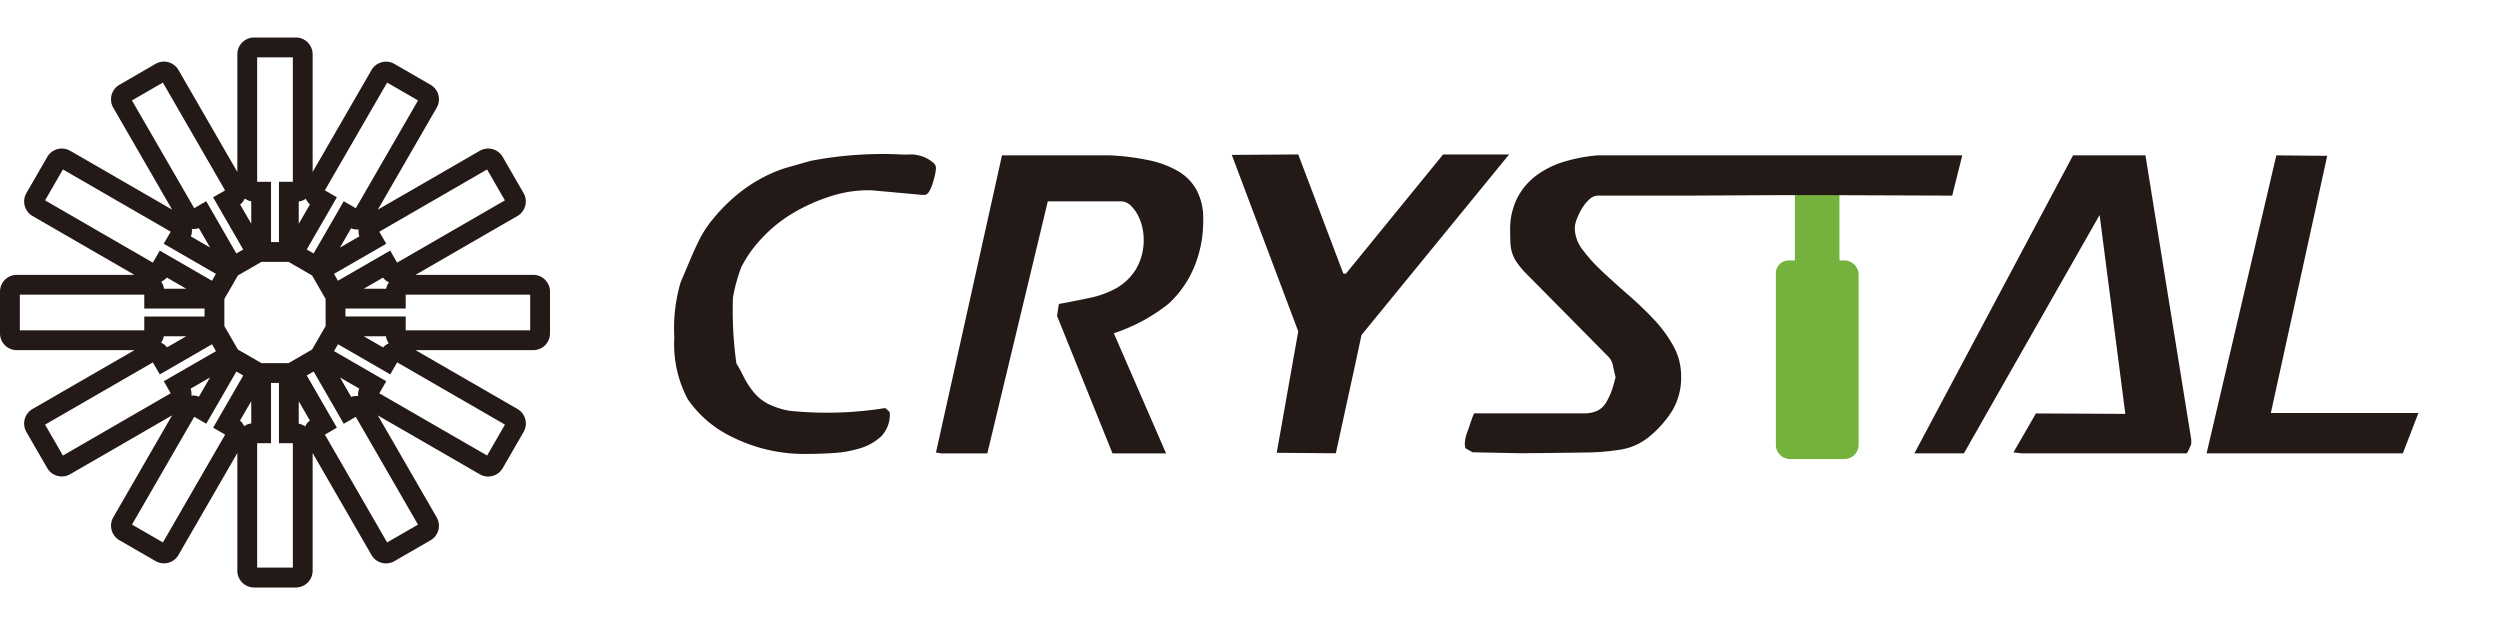
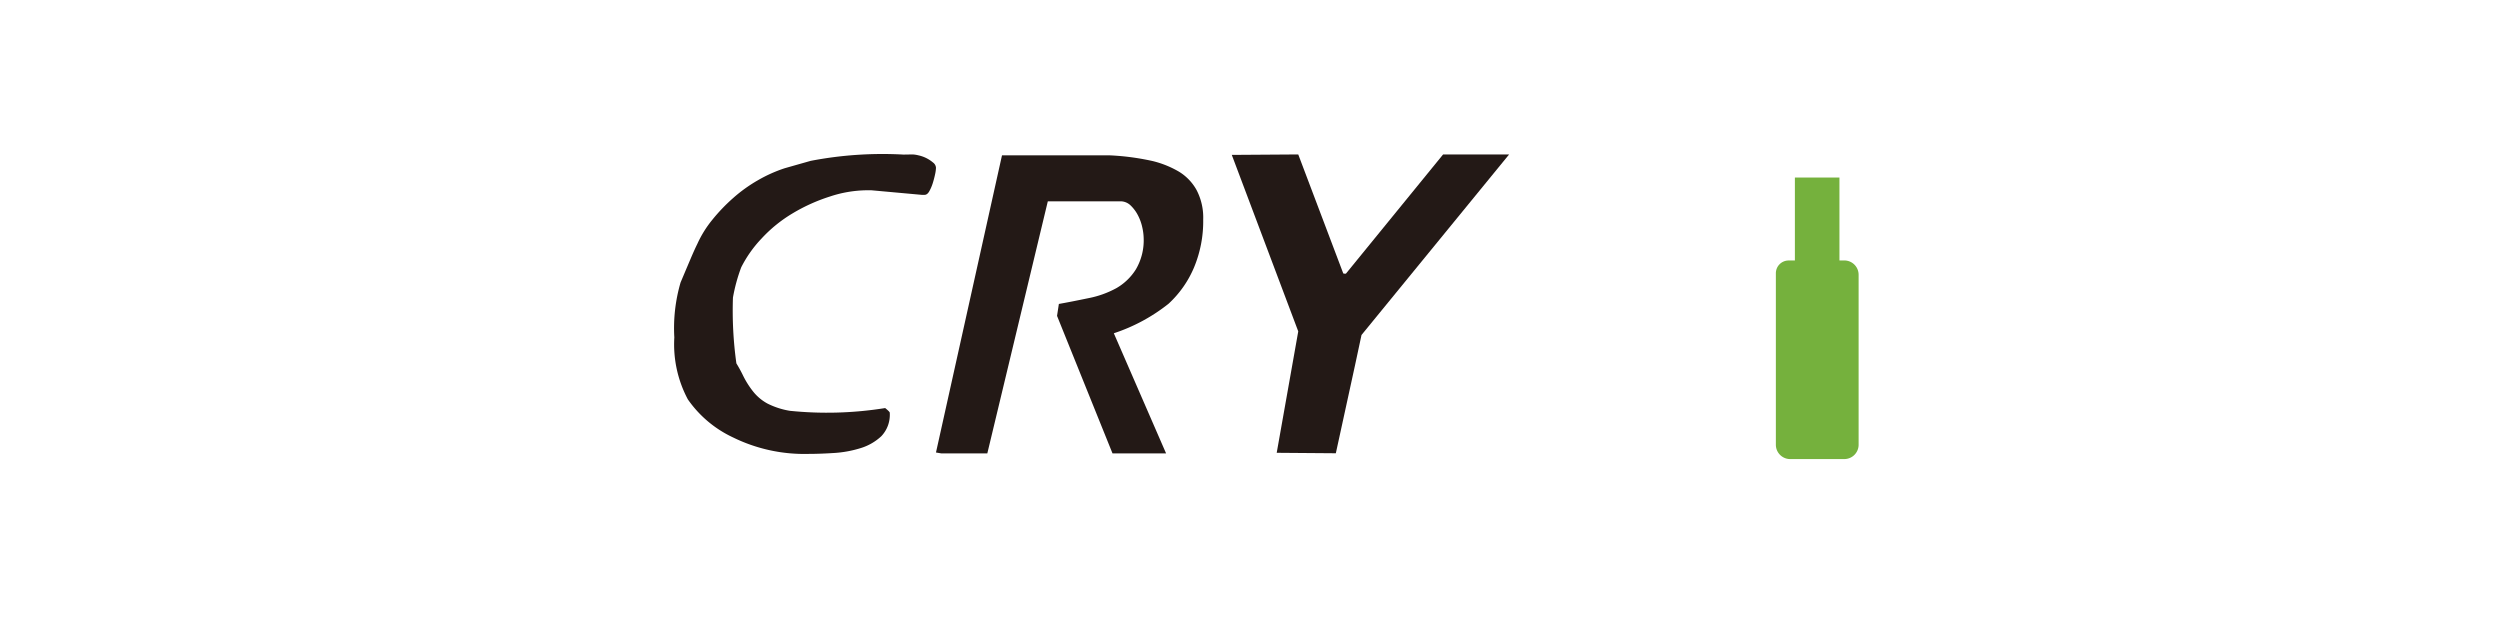
<svg xmlns="http://www.w3.org/2000/svg" id="图层_1" data-name="图层 1" width="200" height="50" viewBox="0 0 200 50">
  <defs>
    <style>.cls-1{fill:#231916;}.cls-2{fill:#75b13d;}</style>
  </defs>
  <title>BL_logo</title>
-   <path class="cls-1" d="M42.656,21.988H33.24l8.154-4.708a1.342,1.342,0,0,0,.492-1.833l-1.67-2.893a1.342,1.342,0,0,0-1.833-.491l-8.155,4.708,4.709-8.155a1.344,1.344,0,0,0-.492-1.833l-2.893-1.67a1.343,1.343,0,0,0-1.833.491l-4.708,8.155V4.343A1.343,1.343,0,0,0,23.669,3h-3.34a1.343,1.343,0,0,0-1.342,1.342v9.416L14.279,5.6a1.344,1.344,0,0,0-1.833-.491L9.554,6.783a1.342,1.342,0,0,0-.492,1.834l4.708,8.154L5.616,12.063a1.346,1.346,0,0,0-1.834.491l-1.67,2.893A1.342,1.342,0,0,0,2.6,17.28l8.155,4.708H1.342A1.343,1.343,0,0,0,0,23.33v3.34a1.344,1.344,0,0,0,1.342,1.343h9.414L2.6,32.72a1.346,1.346,0,0,0-.491,1.834l1.67,2.892a1.345,1.345,0,0,0,1.834.491l8.154-4.708L9.062,41.384a1.344,1.344,0,0,0,.491,1.833l2.892,1.669a1.332,1.332,0,0,0,.67.181,1.345,1.345,0,0,0,1.164-.671l4.708-8.155v9.416A1.344,1.344,0,0,0,20.329,47h3.34a1.344,1.344,0,0,0,1.342-1.343V36.241L29.719,44.4a1.329,1.329,0,0,0,.816.626,1.338,1.338,0,0,0,1.018-.134l2.893-1.671a1.344,1.344,0,0,0,.49-1.833l-4.708-8.154,8.156,4.709a1.342,1.342,0,0,0,1.832-.492l1.67-2.892A1.344,1.344,0,0,0,41.4,32.72l-8.153-4.707h9.414A1.344,1.344,0,0,0,44,26.67V23.33A1.343,1.343,0,0,0,42.656,21.988Zm-14.006,9.7a1.314,1.314,0,0,0-.557.063L27.2,30.2l1.541.889A1.223,1.223,0,0,0,28.65,31.687ZM23.085,29.05H20.913l-1.878-1.085-1.086-1.88v-2.17l1.085-1.88,1.88-1.085h2.17l1.88,1.085,1.085,1.88v2.17l-1.086,1.88Zm-7.836,2.043,1.553-.9-.89,1.541a1.214,1.214,0,0,0-.6-.087A1.314,1.314,0,0,0,15.249,31.093Zm.1-12.78a1.322,1.322,0,0,0,.559-.063l.9,1.553-1.541-.89A1.207,1.207,0,0,0,15.347,18.313Zm13.4.593-1.553.9.89-1.541a1.219,1.219,0,0,0,.6.087A1.313,1.313,0,0,0,28.749,18.906Zm10.216-5.35,1.427,2.473-8.623,4.979-.555-.962-4.176,2.412-.318-.55L30.9,19.5l-.555-.962Zm-7.85,9.027a1.321,1.321,0,0,0-.223.515H29.1l1.54-.89A1.214,1.214,0,0,0,31.115,22.583ZM30.97,6.607l2.473,1.427-4.979,8.624L27.5,16.1l-2.412,4.176-.55-.318,2.412-4.176-.962-.555ZM24.464,15.9a1.316,1.316,0,0,0,.334.453L23.9,17.9v-1.78A1.2,1.2,0,0,0,24.464,15.9ZM20.572,4.586h2.855v9.957h-1.11v4.823h-.635V14.543h-1.11ZM20.1,17.9l-.89-1.541a1.194,1.194,0,0,0,.374-.477,1.306,1.306,0,0,0,.516.224ZM13.028,6.607l4.979,8.623-.962.555,2.412,4.176-.55.318L16.5,16.1l-.962.555L10.556,8.035ZM5.033,13.556l8.624,4.979L13.1,19.5l4.176,2.411-.318.55-4.175-2.411-.556.961L3.606,16.029ZM14.9,23.1H13.12a1.2,1.2,0,0,0-.226-.563,1.316,1.316,0,0,0,.453-.334Zm-13.315.475h9.957v1.109h4.823v.636H11.542v1.109H1.585ZM14.9,26.9l-1.541.89a1.2,1.2,0,0,0-.476-.375,1.321,1.321,0,0,0,.223-.515ZM5.033,36.444,3.606,33.971l8.623-4.979.555.962,4.176-2.412.318.551L13.1,30.5l.556.962Zm8,6.949-2.473-1.427,4.98-8.624.961.555,2.411-4.176.55.317-2.411,4.176.961.556ZM19.534,34.1a1.3,1.3,0,0,0-.334-.453l.9-1.553v1.78A1.21,1.21,0,0,0,19.534,34.1Zm3.893,11.31H20.572V35.458h1.109V30.635h.636v4.823h1.11ZM23.9,32.1l.89,1.541a1.216,1.216,0,0,0-.375.476,1.309,1.309,0,0,0-.515-.223ZM30.97,43.393,25.991,34.77l.961-.556-2.411-4.176.55-.317L27.5,33.9l.961-.554,4.979,8.624Zm8-6.949-8.624-4.979L30.9,30.5l-4.176-2.41.318-.551,4.177,2.412.554-.962,8.623,4.979ZM29.1,26.9h1.779a1.2,1.2,0,0,0,.225.561,1.308,1.308,0,0,0-.452.335Zm13.315-.476H32.456V25.318H27.634v-.636h4.822V23.573h9.958Z" />
  <path class="cls-1" d="M73.008,12.355a2.509,2.509,0,0,1,.476.074A2.692,2.692,0,0,1,74.64,13a.563.563,0,0,1,.238.421,2.867,2.867,0,0,1-.073.532c-.05.233-.11.464-.184.7a3.364,3.364,0,0,1-.275.643c-.11.2-.238.292-.385.292h-.22l-4.034-.366h-.4a9.656,9.656,0,0,0-2.915.5,14.1,14.1,0,0,0-2.97,1.338,11.123,11.123,0,0,0-2.494,2.018,9.666,9.666,0,0,0-1.631,2.309,13.621,13.621,0,0,0-.661,2.421,30.411,30.411,0,0,0,.275,5.262,11.37,11.37,0,0,1,.55,1.008,6.989,6.989,0,0,0,.807,1.266,3.765,3.765,0,0,0,1.119.935,6.2,6.2,0,0,0,1.8.586,29.253,29.253,0,0,0,7.627-.22q.366.294.366.367a2.477,2.477,0,0,1-.678,1.888,4.23,4.23,0,0,1-1.668.954,8.953,8.953,0,0,1-2.109.385q-1.119.072-2.035.073a12.929,12.929,0,0,1-6.051-1.32,9.073,9.073,0,0,1-3.612-3.044,9.355,9.355,0,0,1-1.081-4.95,13.015,13.015,0,0,1,.5-4.4q.495-1.173.807-1.906c.207-.489.385-.88.531-1.174a8.744,8.744,0,0,1,1.192-1.924,14.184,14.184,0,0,1,1.687-1.761,11.864,11.864,0,0,1,2-1.43,11.2,11.2,0,0,1,2.089-.936q.111-.034,2.109-.6a30.388,30.388,0,0,1,7.425-.5Z" />
  <path class="cls-1" d="M80.159,12.429h8.653a19.8,19.8,0,0,1,3.411.458,7.791,7.791,0,0,1,2.089.844A3.97,3.97,0,0,1,95.724,15.2a4.747,4.747,0,0,1,.532,2.366,9.6,9.6,0,0,1-.734,3.831,8.356,8.356,0,0,1-2.035,2.9,14.116,14.116,0,0,1-4.381,2.364l4.18,9.609H89l-4.437-11,.146-.954q1.026-.183,2.347-.459a7.732,7.732,0,0,0,2.256-.806,4.468,4.468,0,0,0,1.557-1.5,4.58,4.58,0,0,0,.624-2.512,4.281,4.281,0,0,0-.109-.844,3.854,3.854,0,0,0-.349-.971,2.99,2.99,0,0,0-.587-.789,1.158,1.158,0,0,0-.825-.33H83.825l-4.84,20.169H75.318l-.44-.074Z" />
  <path class="cls-1" d="M103.86,26.51,98.543,12.392l5.317-.037,3.594,9.5c0,.025.03.037.091.037h.129l7.773-9.535h5.281L108.92,26.8q0,.072-2.053,9.461l-4.73-.037Z" />
-   <path class="cls-1" d="M165.842,12.429h5.794L175.3,35.164v.366c-.049.124-.117.276-.2.459s-.141.276-.165.276h-13.2l-.66-.074,1.8-3.117,7.151.036L167.969,17.2,157.114,36.265h-3.96Z" />
-   <path class="cls-1" d="M182.107,12.429l4.071.037-4.51,20.572h11.807l-1.246,3.227h-15.7Z" />
  <path class="cls-2" d="M147.538,20.836h-.382V14.2h-3.565v6.639h-.5a1.022,1.022,0,0,0-1.022,1.023V35.58a1.146,1.146,0,0,0,1.145,1.146h4.329a1.146,1.146,0,0,0,1.146-1.146v-13.6A1.146,1.146,0,0,0,147.538,20.836Z" />
-   <path class="cls-1" d="M127.779,12.429a13.336,13.336,0,0,0-2.548.476,7.291,7.291,0,0,0-2.256,1.083A5.254,5.254,0,0,0,121.4,15.8a5.54,5.54,0,0,0-.587,2.64c0,.366.006.691.019.972a3.222,3.222,0,0,0,.128.788,2.857,2.857,0,0,0,.348.734,6.444,6.444,0,0,0,.679.842l6.6,6.675a1.473,1.473,0,0,1,.44.751q.073.386.22.972-.147.588-.293,1.027a5.431,5.431,0,0,1-.44.953,1.628,1.628,0,0,1-.752.715,2.468,2.468,0,0,1-1.009.2h-8.8c-.025,0-.068.08-.128.238s-.129.348-.2.569-.153.446-.239.679a3.256,3.256,0,0,0-.164.568c0,.024-.007.079-.019.165a1.137,1.137,0,0,0,0,.4c.012.086.019.141.019.165l.586.33,3.7.073q1.062,0,2.438-.018l2.9-.037a18.72,18.72,0,0,0,2.842-.238,4.848,4.848,0,0,0,2.4-1.155,8.459,8.459,0,0,0,1.742-2.035,5.192,5.192,0,0,0,.659-2.714,4.9,4.9,0,0,0-.622-2.383,10.463,10.463,0,0,0-1.577-2.146q-.956-1.008-2.054-1.961t-2.053-1.852a13.162,13.162,0,0,1-1.577-1.742,2.87,2.87,0,0,1-.623-1.723,2.154,2.154,0,0,1,.165-.734,5.117,5.117,0,0,1,.421-.862,3.17,3.17,0,0,1,.587-.715,1.039,1.039,0,0,1,.7-.293h7.334l0,0,6.859-.035H146.6c2.445.012,7.131.025,9.576.038l.807-3.227Z" />
</svg>